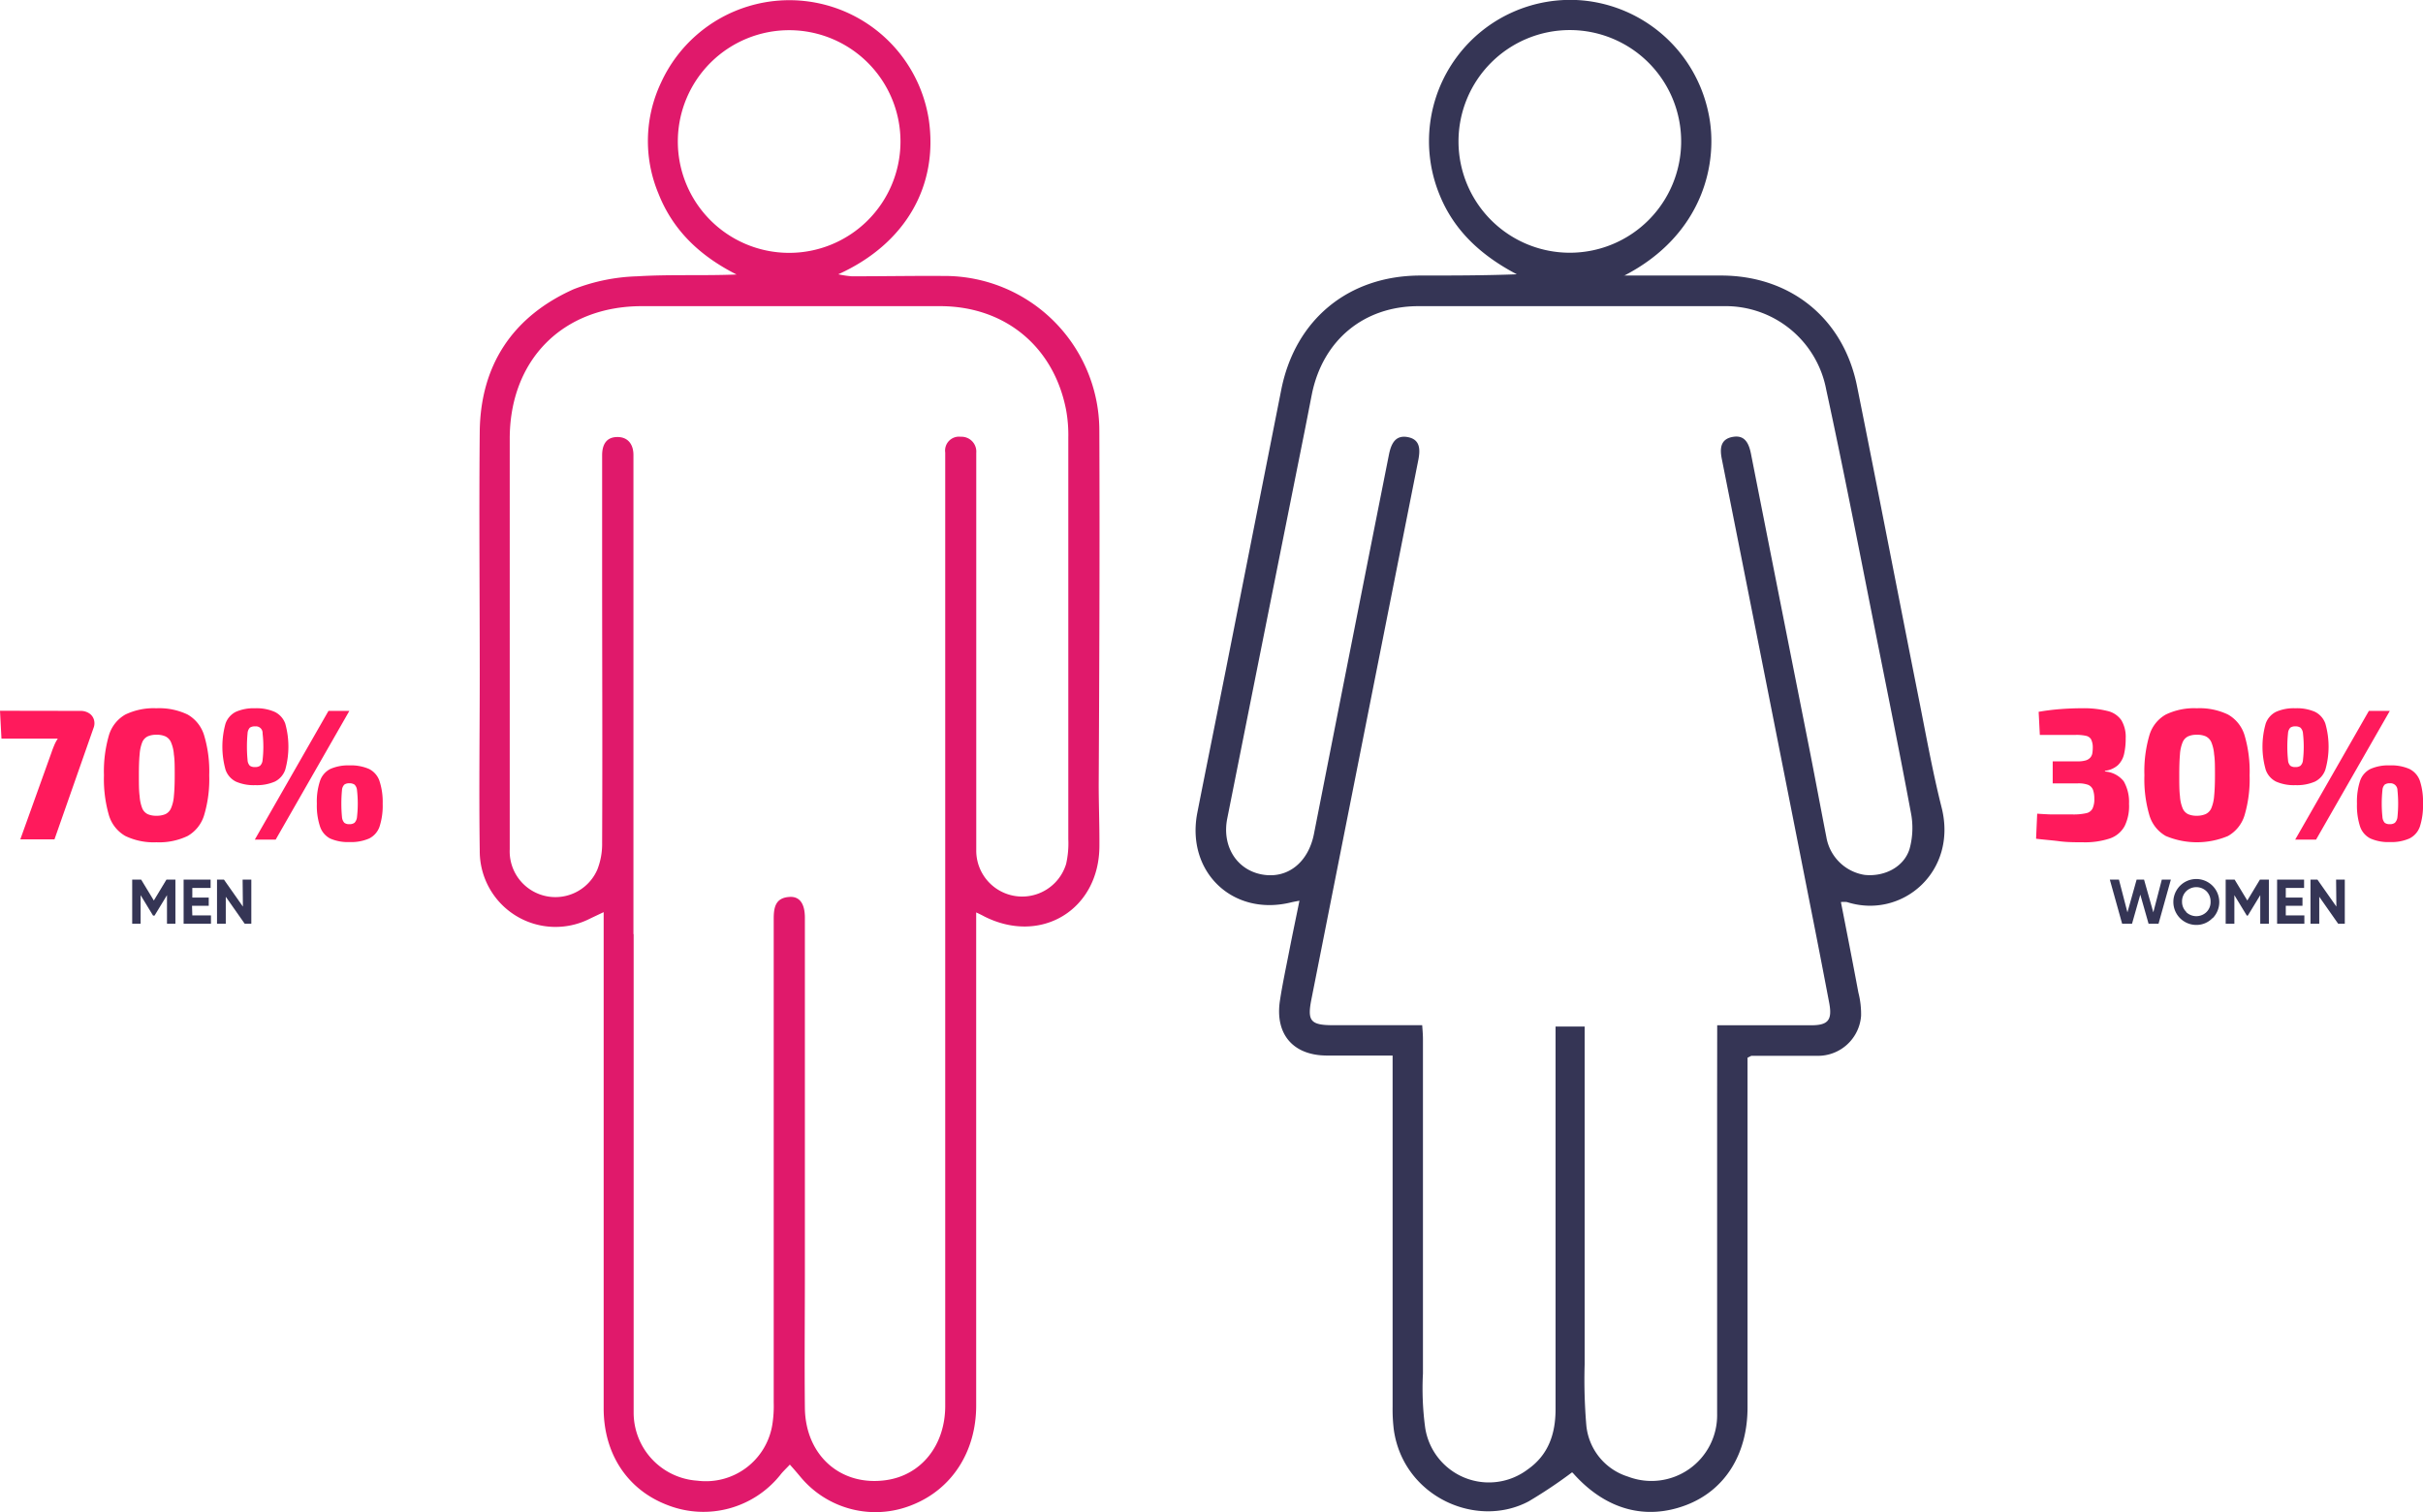
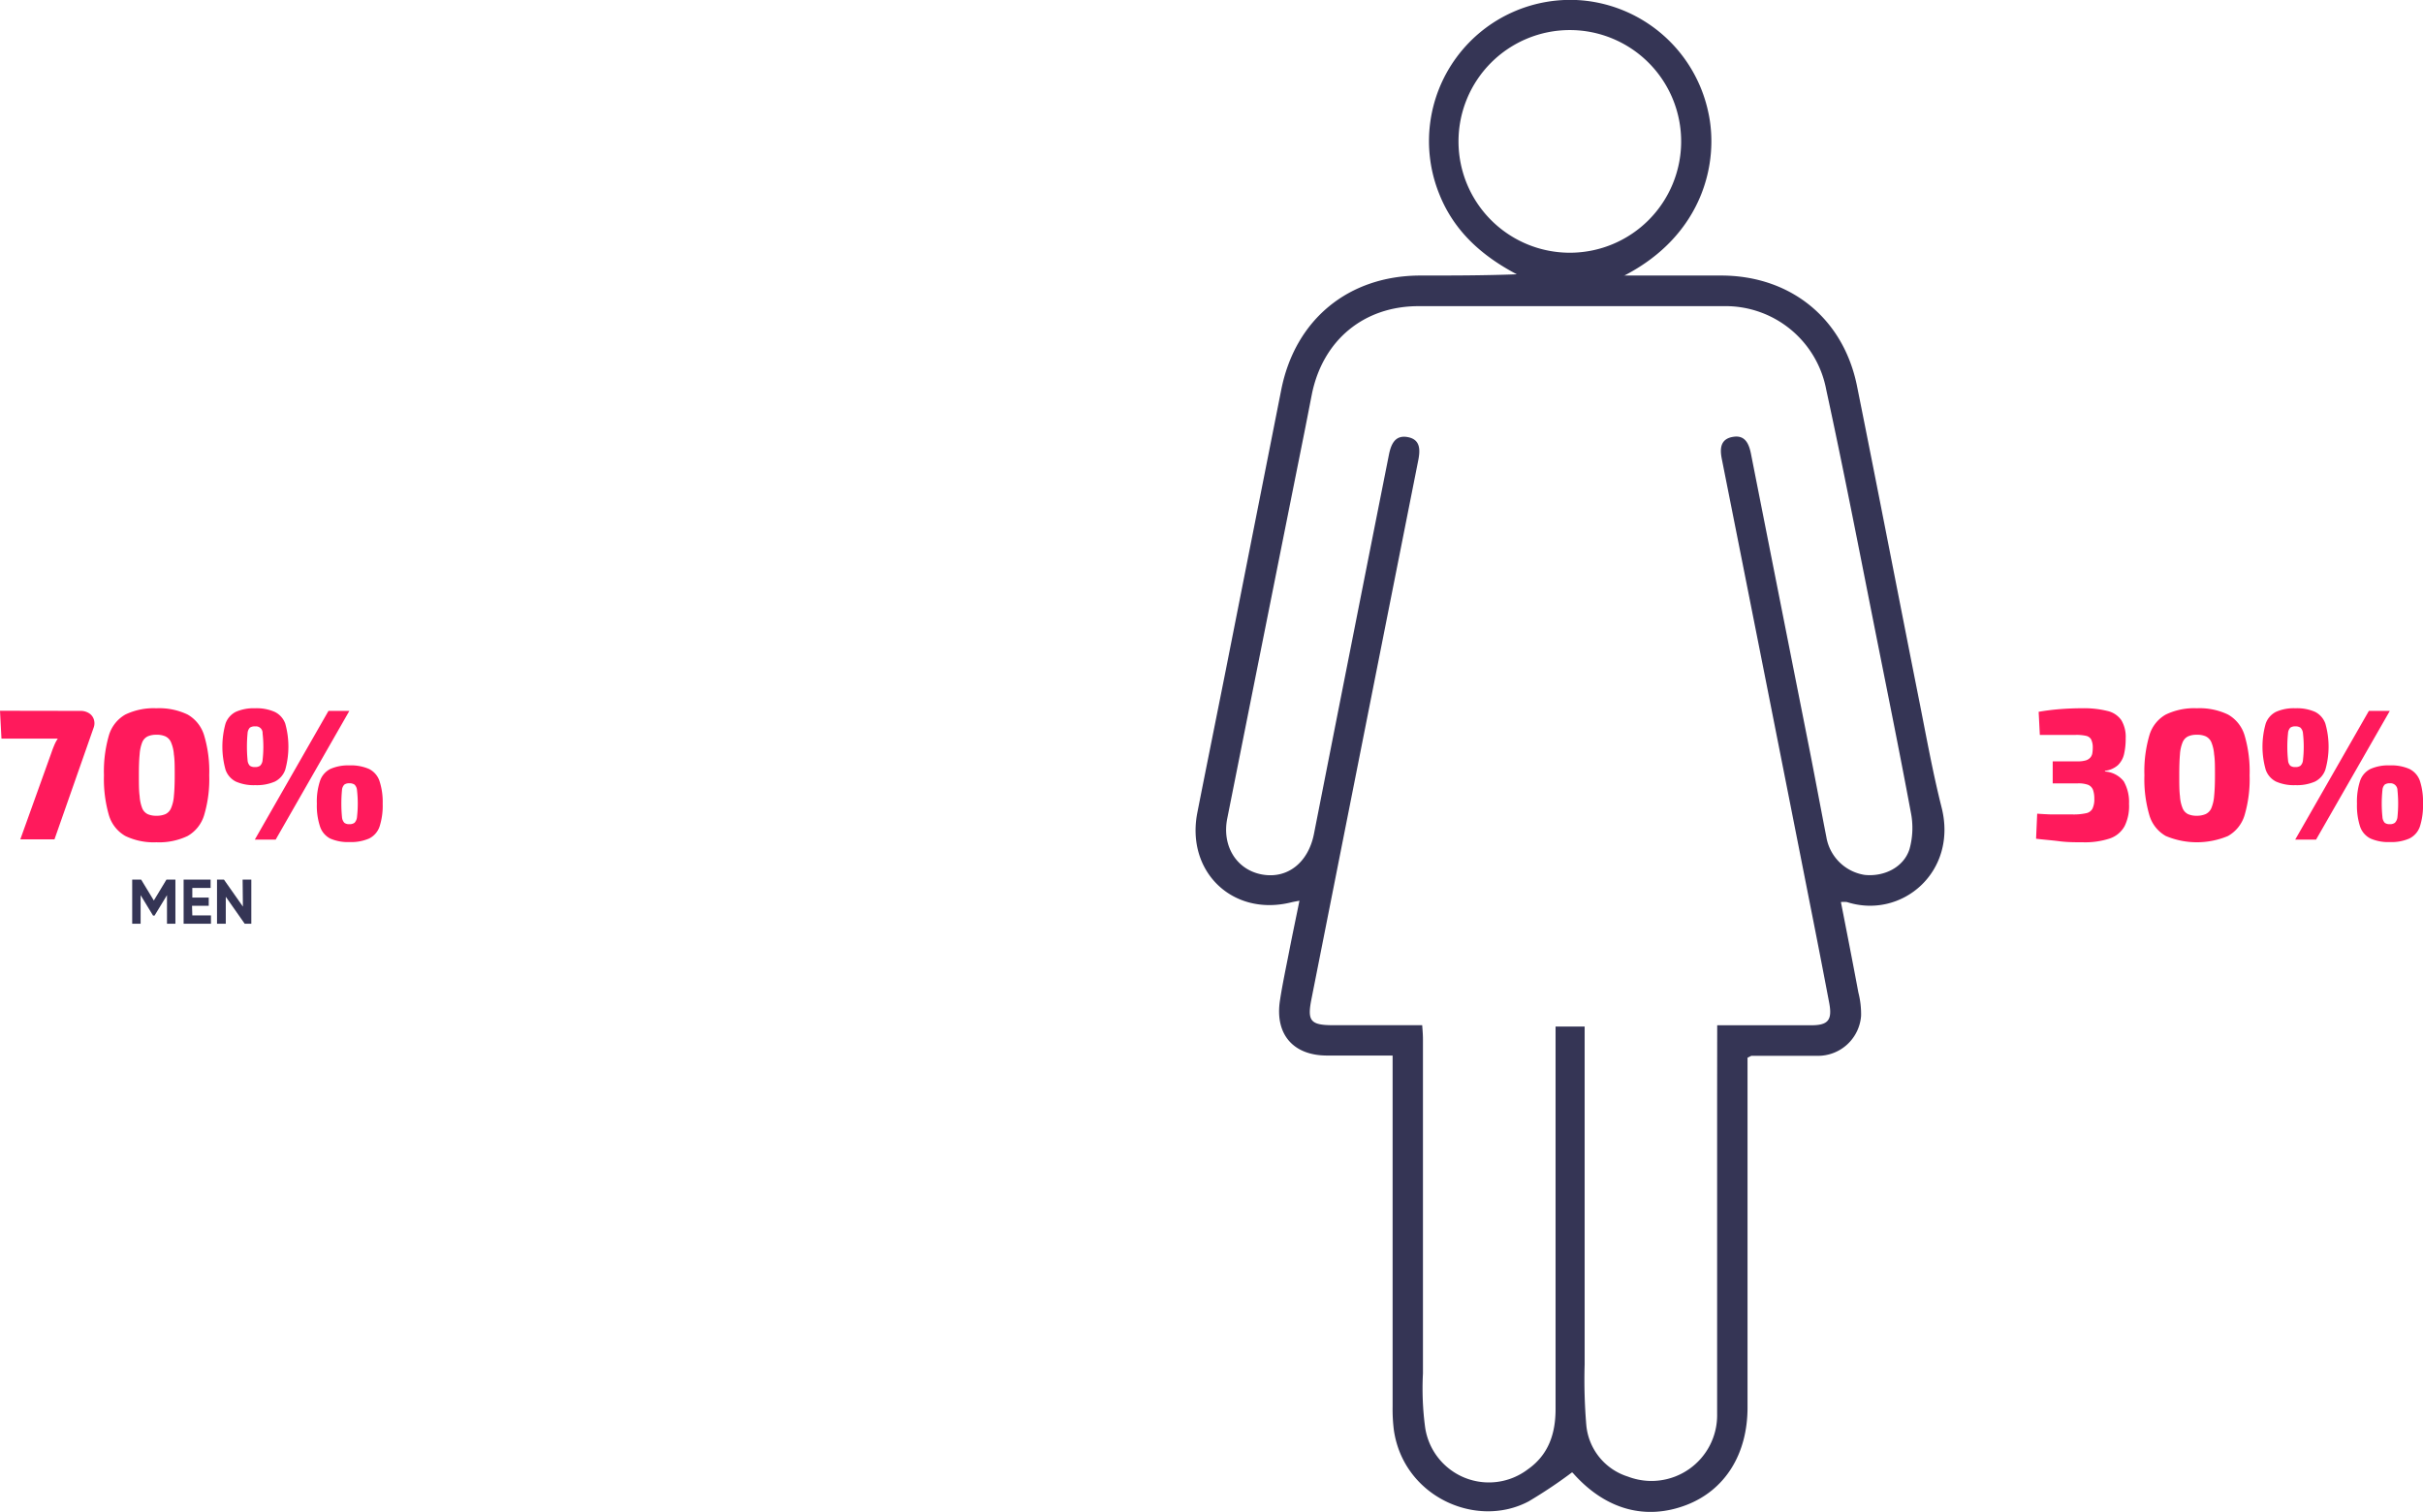
<svg xmlns="http://www.w3.org/2000/svg" viewBox="0 0 348.24 217.3">
  <defs>
    <style>.cls-1{fill:#e0196b}.cls-1,.cls-2{fill-rule:evenodd}.cls-2,.cls-4{fill:#353555}.cls-3{fill:#ff1a5c}</style>
  </defs>
  <g id="Layer_2" data-name="Layer 2">
    <g id="Layer_1-2" data-name="Layer 1">
-       <path d="M86.72 131.11c-.88.42-1.47.69-2 .95a10.89 10.89 0 0 1-15.77-9.79c-.12-8.48 0-17 0-25.43 0-11.62-.11-23.22 0-34.84.12-9.6 4.8-16.55 13.51-20.44a27.26 27.26 0 0 1 9.13-1.85c4.71-.29 9.45-.06 14.27-.26-5.14-2.6-9.1-6.23-11.23-11.64A19.58 19.58 0 0 1 95 11.89a20.28 20.28 0 0 1 38.48 5.24c1.42 9.55-3.31 17.9-13 22.29a14.47 14.47 0 0 0 1.94.29c4.41 0 8.81-.08 13.22-.05A22.25 22.25 0 0 1 158 61.88c.07 17 0 33.91-.09 50.87 0 2.93.12 5.86.1 8.8 0 9.19-8.41 14.31-16.6 10.13-.27-.15-.56-.29-1.11-.55V202c0 6.64-3.5 12-9.13 14.26a14 14 0 0 1-16.12-4c-.46-.55-.92-1.09-1.53-1.77-.55.59-1 1-1.34 1.44a14.15 14.15 0 0 1-16.18 4.4c-5.8-2.18-9.22-7.35-9.24-13.88v-71.34Zm4.35 3.13v68.71a9.8 9.8 0 0 0 9.16 9.85 9.67 9.67 0 0 0 10.77-8.05 17.1 17.1 0 0 0 .2-3.19v-69.5c0-1.63.24-3 2.19-3.15 1.51-.14 2.29.92 2.29 3v50.86c0 6.54-.07 13.09 0 19.63.11 6.8 5.16 11.22 11.61 10.33 5.1-.69 8.56-5 8.56-10.68V65.04a2 2 0 0 1 2.23-2.27 2.13 2.13 0 0 1 2.23 2.31v57.07a6.6 6.6 0 0 0 12.92 2 13.46 13.46 0 0 0 .31-3.54V62.9a20.1 20.1 0 0 0-.32-4c-1.77-9.11-8.81-14.9-18.11-14.9H92.26c-11.41 0-19.05 7.76-19 19.17V122.07A6.57 6.57 0 0 0 85.84 125a10 10 0 0 0 .7-3.87c.06-13.1 0-26.19 0-39.27V65.44c0-1.46.54-2.58 2.1-2.63s2.4 1 2.4 2.58v68.88Zm6.35-114a16 16 0 1 0 16.12-15.9 16 16 0 0 0-16.12 15.92" class="cls-1" />
      <path d="M233.4 39.6h13.95c9.93 0 17.56 6.1 19.54 15.86 3 14.9 5.88 29.83 8.84 44.73 1.06 5.29 2 10.62 3.32 15.85 2.35 9.27-5.74 16.13-13.61 13.6a3.84 3.84 0 0 0-.86 0c.86 4.37 1.7 8.66 2.51 13a12.44 12.44 0 0 1 .39 3.36 6.21 6.21 0 0 1-6.31 5.74h-9.41c-.11 0-.23.1-.6.27v50.27c0 6.71-3.23 11.86-8.75 14-5.87 2.26-11.59.7-16.21-4.43-.13-.16-.29-.28-.27-.24a68.75 68.75 0 0 1-6.22 4.16c-7.53 4-18-.69-19.38-10.24a23.93 23.93 0 0 1-.18-3.38V151.7h-9.42c-4.88 0-7.52-3.07-6.77-7.92.36-2.36.87-4.72 1.33-7.09s.95-4.66 1.47-7.24c-.58.11-.93.17-1.29.26-8.33 2-15-4.42-13.4-12.84 1.34-6.81 2.72-13.61 4.07-20.4q4-20.23 8-40.43c2-10.13 9.68-16.43 20-16.44 4.57 0 9.16 0 13.86-.18-5-2.63-9-6.17-11.13-11.5A20.3 20.3 0 0 1 227.55.07 20.39 20.39 0 0 1 245.49 16c1.66 7.28-.74 17.8-12.09 23.63m13.4 107.72h13.51c2.44 0 3.05-.75 2.59-3.21-.87-4.58-1.76-9.17-2.67-13.74q-6.36-32.23-12.76-64.4c-.32-1.56-.21-2.93 1.63-3.22 1.67-.27 2.25.93 2.55 2.42q4.2 21.28 8.43 42.59c.82 4.17 1.6 8.38 2.42 12.57a6.62 6.62 0 0 0 5.5 5.38c2.79.29 5.61-1.09 6.44-3.71a11.32 11.32 0 0 0 .19-5.28c-1.72-9.24-3.6-18.44-5.43-27.66C267 78 264.86 67 262.47 56a14.72 14.72 0 0 0-14.75-12h-43.85c-7.85 0-13.72 4.88-15.31 12.58-.43 2.18-.84 4.34-1.28 6.5q-5.46 27.28-10.89 54.52c-.81 4 1.35 7.42 5 8.08s6.63-1.71 7.45-5.81q5.37-27.27 10.79-54.57c.31-1.5.9-2.82 2.7-2.48s1.81 1.78 1.51 3.31q-7.69 38.74-15.37 77.53c-.6 3.06-.11 3.67 3.08 3.68h12.85c.06.79.11 1.38.11 2v48.06a41.94 41.94 0 0 0 .32 7.78 9.26 9.26 0 0 0 14.74 6c3-2.1 4-5.16 4-8.65v-55h4.18v48.53a77.76 77.76 0 0 0 .24 8.78 8.57 8.57 0 0 0 6 7.38 9.44 9.44 0 0 0 12.8-9v-45.68Zm-5.18-126.9a16 16 0 1 0-15.79 15.87 16 16 0 0 0 15.79-15.87" class="cls-2" />
      <path d="M11.56 102.17a2.22 2.22 0 0 1 1.23.33 1.64 1.64 0 0 1 .7.9 1.81 1.81 0 0 1-.05 1.23l-5.61 16H2.92l4.48-12.48c.11-.32.23-.65.38-1a5.22 5.22 0 0 1 .53-1H.21l-.21-4ZM22.48 101.79a9.47 9.47 0 0 1 4.48.9 5.15 5.15 0 0 1 2.38 3 18 18 0 0 1 .73 5.73 18 18 0 0 1-.73 5.73 5.15 5.15 0 0 1-2.38 3 9.47 9.47 0 0 1-4.48.9 9.41 9.41 0 0 1-4.46-.9 5.1 5.1 0 0 1-2.37-3 18.69 18.69 0 0 1-.71-5.73 18.65 18.65 0 0 1 .71-5.73 5.1 5.1 0 0 1 2.37-3 9.41 9.41 0 0 1 4.46-.9Zm0 3.81a2.88 2.88 0 0 0-1.25.23 1.63 1.63 0 0 0-.78.83 5.74 5.74 0 0 0-.38 1.76c-.08.76-.11 1.77-.11 3s0 2.23.11 3a5.74 5.74 0 0 0 .38 1.76 1.63 1.63 0 0 0 .78.83 3 3 0 0 0 1.25.23 3.2 3.2 0 0 0 1.29-.23 1.66 1.66 0 0 0 .8-.83 5.32 5.32 0 0 0 .42-1.76q.12-1.15.12-3c0-1.23 0-2.24-.12-3a5.32 5.32 0 0 0-.42-1.76 1.66 1.66 0 0 0-.8-.83 3 3 0 0 0-1.32-.23ZM36.64 101.79a6.52 6.52 0 0 1 2.82.51A3 3 0 0 1 41 104a12.36 12.36 0 0 1 0 6.61 3 3 0 0 1-1.5 1.72 6.52 6.52 0 0 1-2.82.51 6.36 6.36 0 0 1-2.78-.51 3 3 0 0 1-1.49-1.72 12.36 12.36 0 0 1 0-6.61 3 3 0 0 1 1.49-1.7 6.36 6.36 0 0 1 2.74-.51Zm0 2.6a1.25 1.25 0 0 0-.73.19 1.29 1.29 0 0 0-.33.82 20.42 20.42 0 0 0 0 3.83 1.26 1.26 0 0 0 .33.82 1.18 1.18 0 0 0 .73.19 1.21 1.21 0 0 0 .74-.19 1.25 1.25 0 0 0 .36-.82 16.72 16.72 0 0 0 0-3.83.95.95 0 0 0-1.1-1Zm13.57-2.22-10.59 18.5h-3l10.59-18.5Zm0 7.83a6.52 6.52 0 0 1 2.82.51 3 3 0 0 1 1.5 1.7 9.63 9.63 0 0 1 .47 3.29 9.77 9.77 0 0 1-.45 3.3 3 3 0 0 1-1.5 1.71 6.52 6.52 0 0 1-2.82.51 6.36 6.36 0 0 1-2.78-.51A3 3 0 0 1 46 118.8a9.5 9.5 0 0 1-.46-3.3 9.36 9.36 0 0 1 .46-3.29 3 3 0 0 1 1.48-1.7 6.36 6.36 0 0 1 2.73-.51Zm0 2.57a1.19 1.19 0 0 0-.72.19 1.25 1.25 0 0 0-.34.81 20.52 20.52 0 0 0 0 3.84 1.38 1.38 0 0 0 .34.84 1.12 1.12 0 0 0 .72.2 1.21 1.21 0 0 0 .74-.2 1.37 1.37 0 0 0 .36-.84 16.81 16.81 0 0 0 0-3.84 1.25 1.25 0 0 0-.36-.81 1.28 1.28 0 0 0-.74-.19Z" class="cls-3" />
      <path d="M25.21 126.42v6.34H24v-4.11l-1.79 2.94H22l-1.79-2.94v4.11H19v-6.34h1.29l1.82 3 1.81-3ZM27.64 131.56h2.68v1.2h-3.93v-6.34h3.88v1.19h-2.63V129H30v1.18h-2.4ZM34.87 126.42h1.25v6.34h-.95l-2.72-3.88v3.88h-1.26v-6.34h1l2.72 3.87Z" class="cls-4" />
      <path d="M299.21 101.79a14 14 0 0 1 3.68.39 3.33 3.33 0 0 1 2 1.33 4.69 4.69 0 0 1 .62 2.6 9.7 9.7 0 0 1-.24 2.29 3.2 3.2 0 0 1-.89 1.58 3.41 3.41 0 0 1-1.85.8v.1a3.76 3.76 0 0 1 2.7 1.41 6 6 0 0 1 .76 3.23 6.56 6.56 0 0 1-.62 3.18 3.83 3.83 0 0 1-2.1 1.79 11.37 11.37 0 0 1-3.93.56c-1.11 0-2.24 0-3.38-.15s-2.25-.22-3.33-.36l.16-3.6c.79.06 1.46.09 2 .11h3.12a8.23 8.23 0 0 0 1.88-.17 1.33 1.33 0 0 0 .94-.65 3.07 3.07 0 0 0 .27-1.44 3.72 3.72 0 0 0-.19-1.28 1.29 1.29 0 0 0-.71-.72 4 4 0 0 0-1.54-.2h-3.54v-3.17h3.54a4 4 0 0 0 1.22-.14 1.43 1.43 0 0 0 .65-.41 1.26 1.26 0 0 0 .29-.64 5.53 5.53 0 0 0 .06-.84 2.61 2.61 0 0 0-.24-1.13 1.12 1.12 0 0 0-.74-.51 6.23 6.23 0 0 0-1.48-.13h-5.15l-.17-3.32q1.56-.27 3.12-.39c1.04-.08 2.07-.12 3.09-.12ZM315.73 101.79a9.45 9.45 0 0 1 4.48.9 5.12 5.12 0 0 1 2.39 3 18.3 18.3 0 0 1 .72 5.73 18.34 18.34 0 0 1-.72 5.73 5.12 5.12 0 0 1-2.39 3 11.53 11.53 0 0 1-8.93 0 5.06 5.06 0 0 1-2.37-3 18.38 18.38 0 0 1-.71-5.73 18.34 18.34 0 0 1 .71-5.73 5.06 5.06 0 0 1 2.37-3 9.37 9.37 0 0 1 4.45-.9Zm0 3.81a2.88 2.88 0 0 0-1.25.23 1.63 1.63 0 0 0-.78.83 5.42 5.42 0 0 0-.39 1.76c-.07.76-.1 1.77-.1 3s0 2.23.1 3a5.42 5.42 0 0 0 .39 1.76 1.63 1.63 0 0 0 .78.83 3 3 0 0 0 1.25.23A3.19 3.19 0 0 0 317 117a1.68 1.68 0 0 0 .81-.83 5.62 5.62 0 0 0 .41-1.76q.12-1.15.12-3c0-1.23 0-2.24-.12-3a5.62 5.62 0 0 0-.41-1.76 1.68 1.68 0 0 0-.81-.83 3 3 0 0 0-1.29-.22ZM329.9 101.79a6.47 6.47 0 0 1 2.81.51 3 3 0 0 1 1.5 1.7 12.1 12.1 0 0 1 0 6.61 3 3 0 0 1-1.5 1.72 6.47 6.47 0 0 1-2.81.51 6.33 6.33 0 0 1-2.78-.51 3 3 0 0 1-1.49-1.72 12.1 12.1 0 0 1 0-6.61 3 3 0 0 1 1.49-1.7 6.33 6.33 0 0 1 2.78-.51Zm0 2.6a1.2 1.2 0 0 0-.73.19 1.29 1.29 0 0 0-.33.82 18.39 18.39 0 0 0 0 3.83 1.26 1.26 0 0 0 .33.82 1.14 1.14 0 0 0 .73.19 1.18 1.18 0 0 0 .73-.19 1.25 1.25 0 0 0 .36-.82 16.72 16.72 0 0 0 0-3.83 1.28 1.28 0 0 0-.36-.82 1.25 1.25 0 0 0-.73-.19Zm13.57-2.22-10.6 18.5h-3l10.59-18.5Zm0 7.83a6.44 6.44 0 0 1 2.81.51 3 3 0 0 1 1.51 1.7 9.63 9.63 0 0 1 .45 3.29 9.77 9.77 0 0 1-.45 3.3 3 3 0 0 1-1.51 1.71 6.44 6.44 0 0 1-2.81.51 6.33 6.33 0 0 1-2.78-.51 3 3 0 0 1-1.49-1.71 9.77 9.77 0 0 1-.45-3.3 9.63 9.63 0 0 1 .45-3.29 3 3 0 0 1 1.49-1.7 6.33 6.33 0 0 1 2.78-.51Zm0 2.57a1.22 1.22 0 0 0-.73.19 1.25 1.25 0 0 0-.33.81 18.48 18.48 0 0 0 0 3.84 1.38 1.38 0 0 0 .33.84 1.16 1.16 0 0 0 .73.2 1.18 1.18 0 0 0 .73-.2 1.37 1.37 0 0 0 .37-.84 18.48 18.48 0 0 0 0-3.84 1 1 0 0 0-1.1-1Z" class="cls-3" />
-       <path d="m305 132.76-1.77-6.34h1.31l1.22 4.7 1.32-4.7h1.07l1.33 4.7 1.22-4.7h1.3l-1.77 6.34h-1.43l-1.19-4.19-1.19 4.19ZM318 131.93a3.18 3.18 0 0 1-2.34 1 3.3 3.3 0 1 1 0-6.6 3.31 3.31 0 0 1 2.34 5.64Zm-3.8-.85a2.1 2.1 0 0 0 2.92 0 2 2 0 0 0 .59-1.49 2.05 2.05 0 0 0-.59-1.5 2.1 2.1 0 0 0-2.92 0 2.05 2.05 0 0 0-.59 1.5 2 2 0 0 0 .63 1.49ZM326.09 126.42v6.34h-1.24v-4.11l-1.79 2.94h-.14l-1.79-2.94v4.11h-1.25v-6.34h1.29l1.82 3 1.81-3ZM328.52 131.56h2.67v1.2h-3.92v-6.34h3.88v1.19h-2.63V129h2.4v1.18h-2.4ZM335.75 126.42H337v6.34h-.95l-2.72-3.88v3.88h-1.26v-6.34h1l2.72 3.87Z" class="cls-4" />
    </g>
  </g>
</svg>